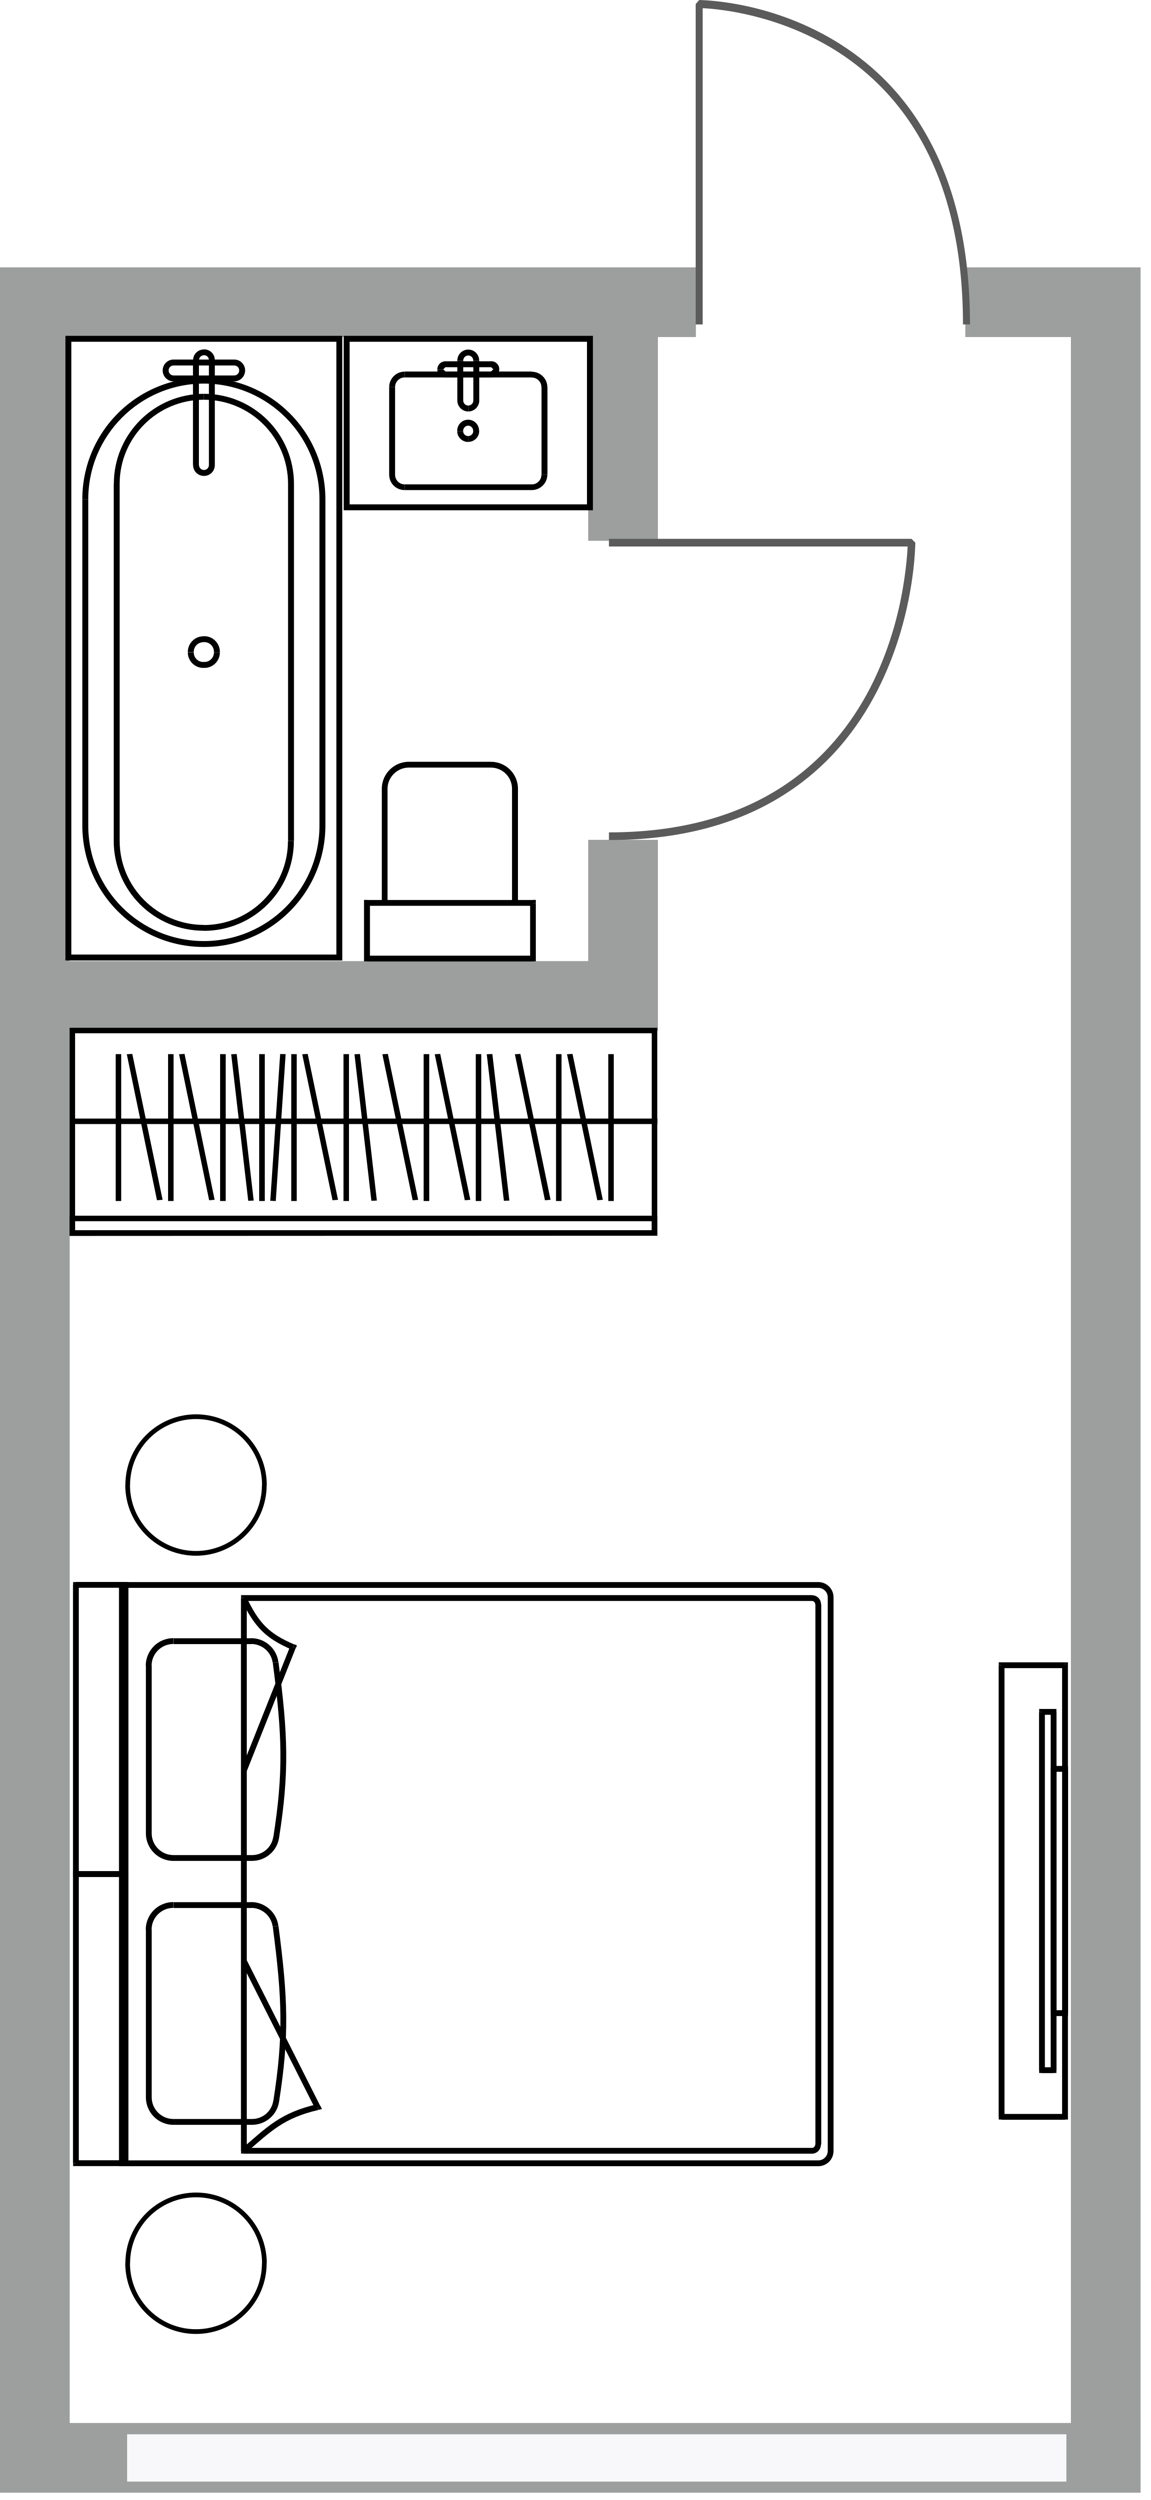
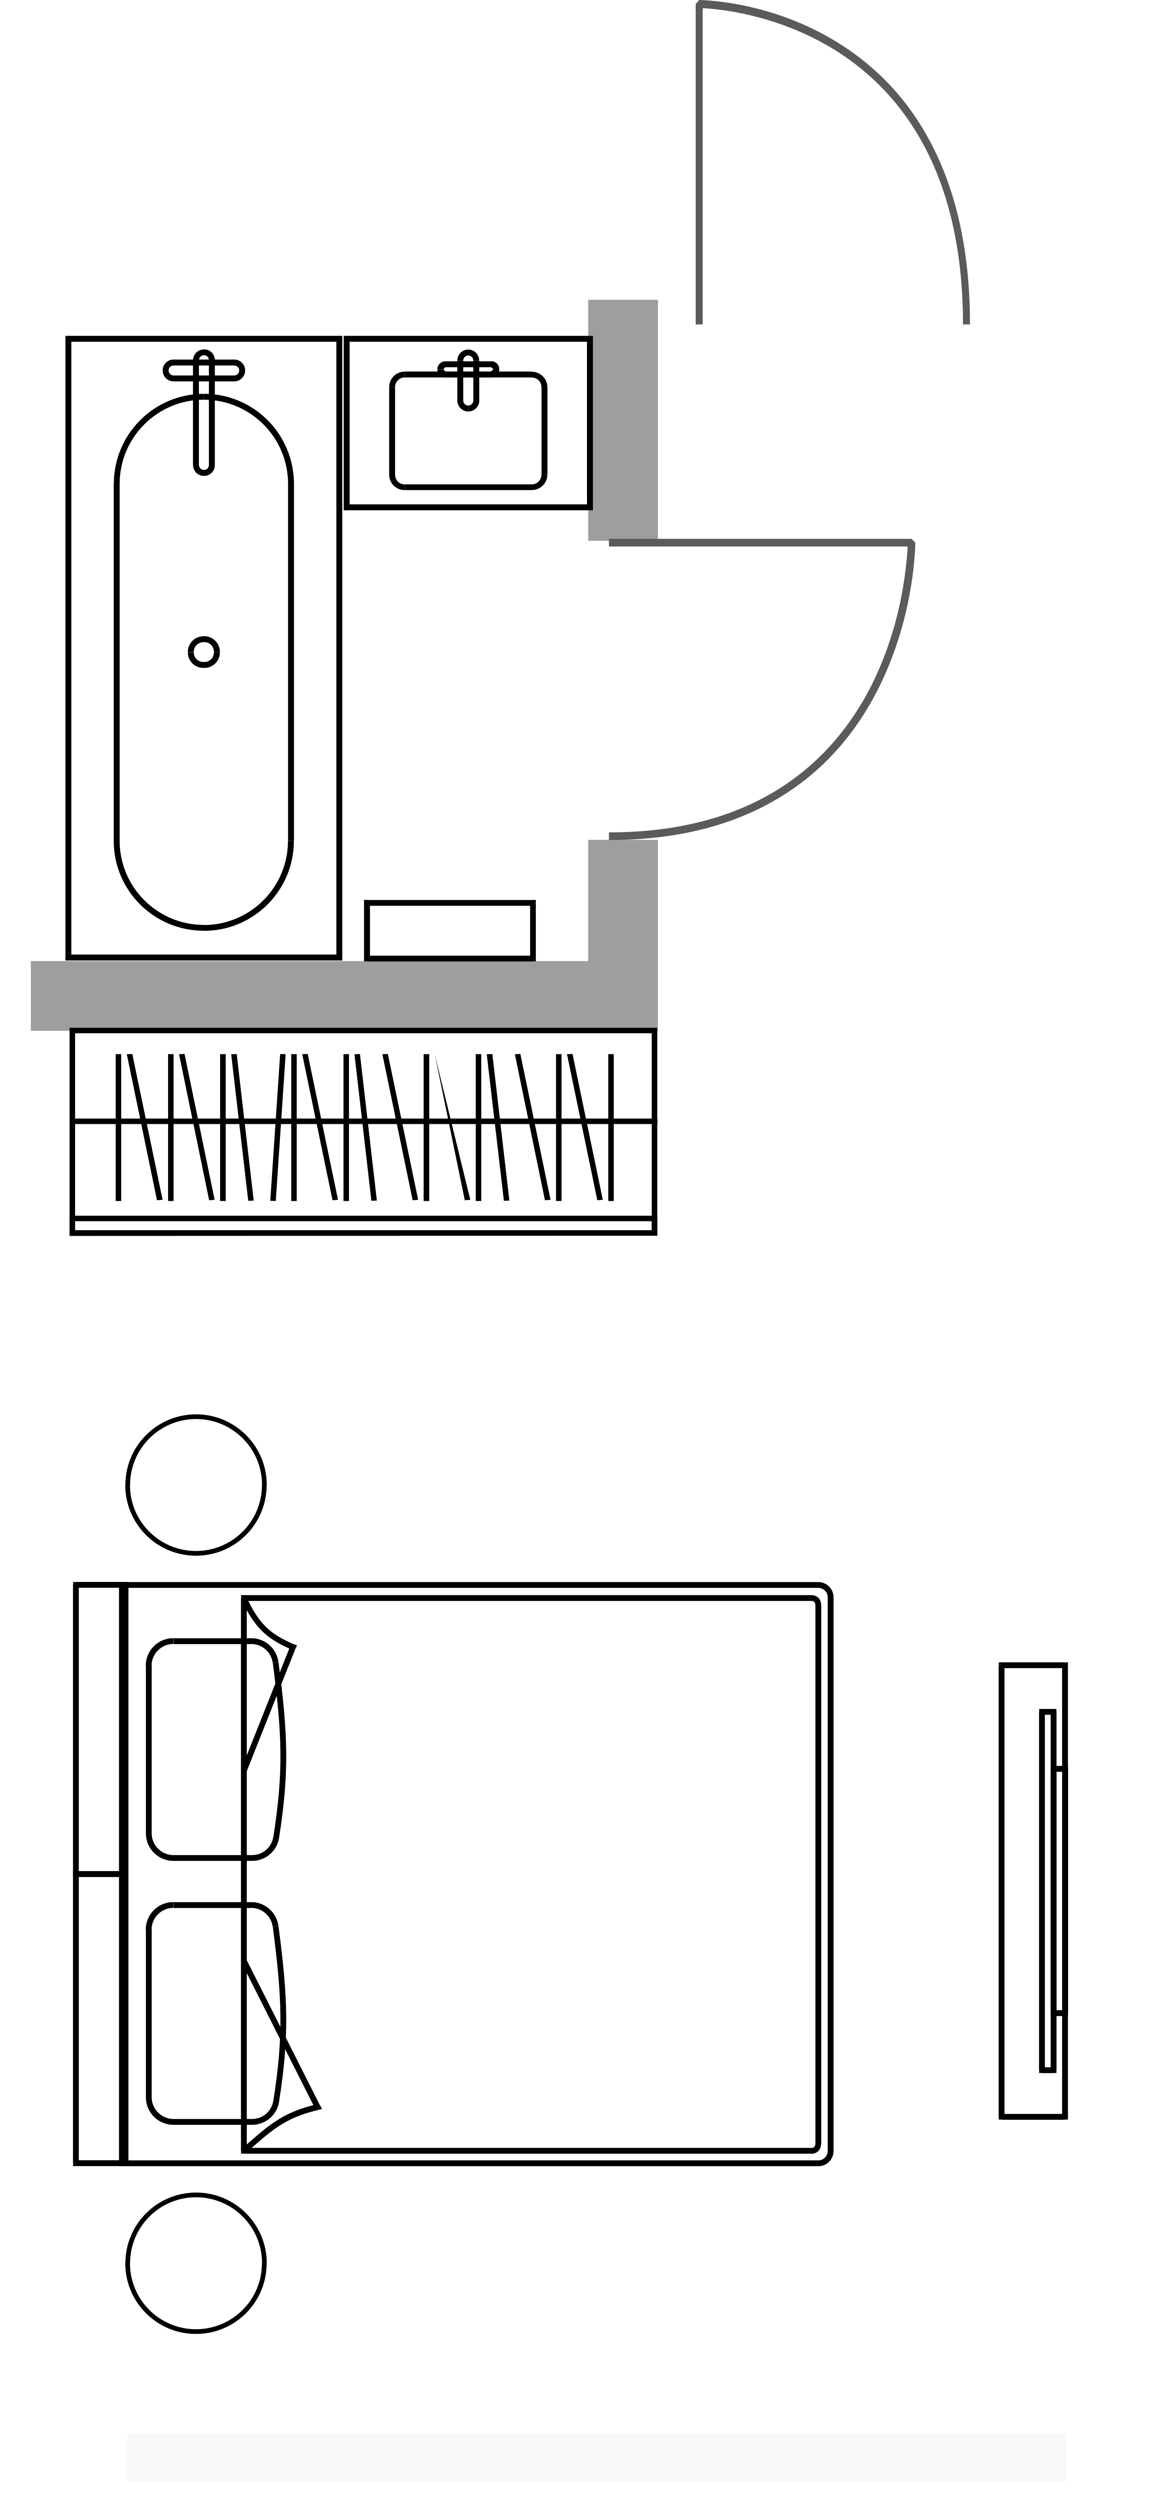
<svg xmlns="http://www.w3.org/2000/svg" width="64" height="139" viewBox="0 0 64 139" fill="none">
  <g clip-path="url(#clip0_237_678)">
-     <path d="M1.935 14.865H38.694V18.741H3.876V134.726H59.546V18.741H53.674V14.865H63.422V138.602H0V14.865H1.935Z" fill="#9D9E9E" />
    <path fill-rule="evenodd" clip-rule="evenodd" d="M32.706 16.672H36.582V30.07H32.706V16.672ZM36.582 46.698V57.319H32.706V46.698H36.582Z" fill="#9D9E9E" />
    <path d="M1.716 53.44L1.716 57.316L36.58 57.316L36.58 53.44L1.716 53.44Z" fill="#9D9E9E" />
    <path fill-rule="evenodd" clip-rule="evenodd" d="M7.068 137.985H59.295V135.354H7.068V137.985Z" fill="#F8F8FA" />
    <path d="M38.877 0.227H38.682L38.877 0.001V0.227ZM38.682 18.039V0.227H39.072V18.039H38.682ZM38.877 0.227C38.877 0.001 38.877 0.001 38.877 0.001L38.926 0.001L39.048 0.007C39.158 0.013 39.329 0.019 39.536 0.038C39.945 0.074 40.531 0.142 41.233 0.282C42.643 0.563 44.511 1.124 46.397 2.254C48.277 3.383 50.176 5.074 51.58 7.619C53.002 10.165 53.936 13.552 53.936 18.039H53.545C53.545 13.626 52.623 10.329 51.25 7.863C49.877 5.397 48.051 3.755 46.22 2.656C44.377 1.558 42.539 1.002 41.154 0.728C40.476 0.587 39.89 0.52 39.487 0.483C39.292 0.465 39.133 0.459 39.023 0.453L38.901 0.447H38.865C38.865 0.447 38.865 0.447 38.865 0.221L38.877 0.227Z" fill="#5B5B5B" />
    <path d="M50.682 30.174V29.96L50.896 30.174H50.682ZM33.859 29.96H50.682V30.388H33.859V29.96ZM50.682 30.174C50.896 30.174 50.896 30.174 50.896 30.174V30.229L50.89 30.363C50.884 30.485 50.878 30.668 50.859 30.9C50.829 31.352 50.762 31.993 50.627 32.768C50.365 34.312 49.828 36.37 48.766 38.433C47.704 40.496 46.104 42.578 43.699 44.122C41.294 45.684 38.102 46.71 33.859 46.71V46.283C38.029 46.283 41.142 45.269 43.467 43.762C45.793 42.254 47.349 40.252 48.387 38.244C49.425 36.217 49.95 34.203 50.206 32.683C50.334 31.938 50.402 31.297 50.438 30.858C50.456 30.644 50.463 30.473 50.469 30.351L50.475 30.217V30.18C50.475 30.18 50.475 30.18 50.688 30.18L50.682 30.174Z" fill="#5B5B5B" />
    <path d="M32.803 18.838H32.968V18.674H32.803V18.838ZM32.803 28.196V28.373H32.968V28.196H32.803ZM19.276 28.196H19.111V28.373H19.276V28.196ZM19.276 18.838V18.674H19.111V18.838H19.276ZM32.638 18.838V28.196H32.968V18.838H32.638ZM32.803 28.044H19.276V28.373H32.803V28.044ZM19.441 28.196V18.838H19.111V28.196H19.441ZM19.276 19.003H32.803V18.674H19.276V19.003Z" fill="black" />
    <path d="M27.309 20.419H24.77V20.09H27.309V20.419ZM24.77 20.657H27.309V20.987H24.77V20.657ZM24.648 20.535L24.77 20.657V20.987C24.52 20.987 24.318 20.792 24.318 20.542H24.648V20.535ZM24.77 20.413L24.648 20.535H24.318C24.318 20.285 24.52 20.09 24.77 20.09V20.419V20.413ZM27.431 20.535L27.309 20.413V20.084C27.56 20.084 27.761 20.279 27.761 20.529H27.431V20.535ZM27.761 20.535C27.761 20.786 27.56 20.981 27.309 20.981V20.651L27.431 20.529H27.761V20.535Z" fill="black" />
    <path d="M22.506 20.987H29.574V20.657H22.506V20.987ZM30.111 21.524V26.383H30.441V21.524H30.111ZM29.574 26.933H22.506V27.25H29.574V26.933ZM21.968 26.389V21.53H21.639V26.389H21.968ZM22.499 26.933C22.206 26.933 21.968 26.695 21.968 26.389H21.639C21.639 26.872 22.023 27.25 22.499 27.25V26.933ZM30.105 26.389C30.105 26.695 29.867 26.933 29.568 26.933V27.25C30.044 27.25 30.435 26.865 30.435 26.389H30.105ZM29.568 20.993C29.867 20.993 30.105 21.231 30.105 21.53H30.435C30.435 21.06 30.05 20.67 29.568 20.67V20.999V20.993ZM22.499 20.664C22.023 20.664 21.639 21.054 21.639 21.524H21.968C21.968 21.231 22.206 20.987 22.499 20.987V20.657V20.664Z" fill="black" />
    <path d="M25.758 20.053V22.269H25.429V20.053H25.758ZM26.32 22.269V20.053H26.649V22.269H26.32ZM26.039 22.55C26.192 22.55 26.32 22.422 26.32 22.269H26.649C26.649 22.605 26.375 22.879 26.045 22.879V22.55H26.039ZM25.758 22.269C25.758 22.422 25.88 22.55 26.039 22.55V22.879C25.703 22.879 25.429 22.605 25.429 22.269H25.758ZM26.039 19.766C25.887 19.766 25.758 19.888 25.758 20.047H25.429C25.429 19.711 25.703 19.437 26.039 19.437V19.766ZM26.039 19.437C26.375 19.437 26.643 19.711 26.643 20.047H26.314C26.314 19.882 26.186 19.766 26.033 19.766V19.437H26.039Z" fill="black" />
-     <path d="M25.759 23.948V23.972H25.429V23.948H25.759ZM26.314 23.972V23.948H26.644V23.972H26.314ZM26.033 24.247C26.186 24.247 26.314 24.125 26.314 23.972H26.644C26.644 24.302 26.369 24.57 26.039 24.57V24.241L26.033 24.247ZM25.753 23.972C25.753 24.125 25.875 24.247 26.033 24.247V24.576C25.698 24.576 25.423 24.302 25.423 23.978H25.753V23.972ZM26.033 23.667C25.881 23.667 25.753 23.801 25.753 23.948H25.423C25.423 23.612 25.698 23.337 26.033 23.337V23.667ZM26.033 23.337C26.369 23.337 26.638 23.612 26.638 23.948H26.308C26.308 23.795 26.18 23.667 26.027 23.667V23.337H26.033Z" fill="black" />
    <path d="M18.867 53.241V53.406H19.032V53.241H18.867ZM3.803 53.241H3.638V53.406H3.803V53.241ZM3.803 18.838V18.674H3.638V18.838H3.803ZM18.867 18.838H19.032V18.674H18.867V18.838ZM18.867 53.077H3.803V53.406H18.867V53.077ZM3.967 53.241V18.838H3.638V53.241H3.967ZM3.803 19.003H18.867V18.674H3.803V19.003ZM18.703 18.838V53.241H19.032V18.838H18.703Z" fill="black" />
-     <path d="M4.908 45.904V27.763H4.578V45.904H4.908ZM17.763 27.763V45.904H18.093V27.763H17.763ZM11.335 21.329C14.882 21.329 17.763 24.21 17.763 27.763H18.093C18.093 24.027 15.065 21.006 11.335 21.006V21.335V21.329ZM4.908 27.763C4.908 24.216 7.783 21.329 11.335 21.329V20.999C7.606 20.999 4.578 24.021 4.578 27.757H4.908V27.763ZM11.335 52.326C7.783 52.326 4.908 49.451 4.908 45.904H4.578C4.578 49.628 7.6 52.655 11.335 52.655V52.326ZM11.335 52.655C15.065 52.655 18.093 49.628 18.093 45.904H17.763C17.763 49.451 14.882 52.326 11.335 52.326V52.655Z" fill="black" />
    <path d="M6.653 46.753V26.908H6.323V46.753H6.653ZM16.017 26.908V46.753H16.346V26.908H16.017ZM11.335 22.226C13.923 22.226 16.017 24.32 16.017 26.908H16.346C16.346 24.137 14.106 21.897 11.341 21.897V22.226H11.335ZM6.653 26.908C6.653 24.32 8.747 22.226 11.335 22.226V21.897C8.57 21.897 6.329 24.137 6.329 26.908H6.659H6.653ZM11.335 51.428C8.753 51.428 6.653 49.329 6.653 46.753H6.323C6.323 49.518 8.563 51.752 11.329 51.752V51.422L11.335 51.428ZM11.335 51.758C14.1 51.758 16.34 49.518 16.34 46.759H16.011C16.011 49.335 13.917 51.435 11.329 51.435V51.764L11.335 51.758Z" fill="black" />
    <path d="M10.773 36.235V36.266H10.443V36.235H10.773ZM11.304 36.803H11.365V37.133H11.304V36.803ZM11.896 36.272V36.241H12.226V36.272H11.896ZM11.365 35.704H11.304V35.375H11.365V35.704ZM11.896 36.241C11.896 35.948 11.658 35.704 11.365 35.704V35.375C11.841 35.375 12.226 35.771 12.226 36.241H11.896ZM11.365 36.809C11.658 36.809 11.896 36.571 11.896 36.278H12.226C12.226 36.748 11.841 37.139 11.365 37.139V36.809ZM10.773 36.278C10.773 36.571 11.011 36.809 11.304 36.809V37.139C10.828 37.139 10.443 36.748 10.443 36.278H10.773ZM10.443 36.248C10.443 35.778 10.828 35.381 11.304 35.381V35.71C11.011 35.71 10.773 35.948 10.773 36.248H10.443Z" fill="black" />
    <path d="M13.026 20.322H9.65V19.992H13.026V20.322ZM9.65 20.877H13.026V21.207H9.65V20.877ZM9.376 20.596C9.376 20.749 9.498 20.877 9.65 20.877V21.207C9.314 21.207 9.046 20.932 9.046 20.596H9.376ZM9.65 20.322C9.498 20.322 9.376 20.444 9.376 20.596H9.046C9.046 20.267 9.314 19.992 9.65 19.992V20.322ZM13.3 20.596C13.3 20.444 13.178 20.322 13.026 20.322V19.992C13.361 19.992 13.63 20.267 13.63 20.596H13.3ZM13.63 20.596C13.63 20.932 13.355 21.207 13.026 21.207V20.877C13.178 20.877 13.3 20.749 13.3 20.596H13.63Z" fill="black" />
    <path d="M11.06 20.029V25.858H10.73V20.029H11.06ZM11.616 25.858V20.029H11.945V25.858H11.616ZM11.341 26.133C11.493 26.133 11.616 26.011 11.616 25.858H11.945C11.945 26.2 11.677 26.463 11.341 26.463V26.133ZM11.066 25.858C11.066 26.011 11.188 26.133 11.341 26.133V26.463C11.005 26.463 10.737 26.2 10.737 25.858H11.066ZM11.341 19.754C11.188 19.754 11.066 19.876 11.066 20.029H10.737C10.737 19.693 11.005 19.431 11.341 19.431V19.76V19.754ZM11.341 19.424C11.677 19.424 11.945 19.687 11.945 20.023H11.616C11.616 19.87 11.493 19.748 11.341 19.748V19.418V19.424Z" fill="black" />
-     <path d="M28.8 43.853V50.208H28.47V43.853H28.8ZM21.23 50.208V43.853H21.548V50.208H21.23ZM22.726 42.358H27.292V42.681H22.726V42.358ZM21.23 43.859C21.23 43.029 21.908 42.358 22.726 42.358V42.681C22.091 42.681 21.548 43.212 21.548 43.859H21.23ZM28.47 43.859C28.47 43.212 27.951 42.681 27.292 42.681V42.358C28.128 42.358 28.8 43.023 28.8 43.859H28.47Z" fill="black" />
    <path d="M20.412 50.202H20.241V50.037H20.412V50.202ZM20.412 53.296V53.455H20.241V53.296H20.412ZM29.636 53.296H29.794V53.455H29.636V53.296ZM29.636 50.202V50.037H29.794V50.202H29.636ZM20.571 50.202V53.296H20.241V50.202H20.571ZM20.412 53.138H29.636V53.461H20.412V53.138ZM29.477 53.303V50.208H29.794V53.303H29.477ZM29.636 50.366H20.412V50.043H29.636V50.366Z" fill="black" />
    <path d="M36.393 68.557H36.546V68.709H36.393V68.557ZM36.393 57.301V57.148H36.546V57.301H36.393ZM4.023 57.301H3.87V57.148H4.023V57.301ZM4.023 68.569V68.722H3.87V68.569H4.023ZM36.24 68.557V57.301H36.546V68.557H36.24ZM36.393 57.453H4.023V57.148H36.393V57.453ZM4.175 57.301V68.569H3.87V57.301H4.175ZM4.023 68.416L36.393 68.404V68.709L4.023 68.722V68.416Z" fill="black" />
    <path d="M36.393 68.557H36.546V68.709H36.393V68.557ZM36.393 67.751V67.598H36.546V67.751H36.393ZM4.023 67.751H3.87V67.598H4.023V67.751ZM4.023 68.557V68.709H3.87V68.557H4.023ZM36.24 68.557V67.751H36.546V68.557H36.24ZM36.393 67.903H4.023V67.598H36.393V67.903ZM4.175 67.751V68.557H3.87V67.751H4.175ZM4.023 68.404H36.393V68.709H4.023V68.404Z" fill="black" />
    <path d="M34.128 66.78V58.613H33.823V66.78H34.128Z" fill="black" />
    <path d="M33.518 66.713L31.834 58.601L31.528 58.619L33.213 66.738L33.518 66.713Z" fill="black" />
    <path d="M31.223 66.78V58.613H30.918V66.78H31.223Z" fill="black" />
    <path d="M30.613 66.713L28.934 58.601L28.629 58.619L30.301 66.738L30.613 66.713Z" fill="black" />
    <path d="M27.377 58.607L28.323 66.756L28.018 66.768L27.065 58.619L27.377 58.607Z" fill="black" />
    <path d="M26.76 66.78V58.613H26.455V66.78H26.76Z" fill="black" />
-     <path d="M26.151 66.713L24.478 58.601L24.173 58.619L25.845 66.738L26.151 66.713Z" fill="black" />
+     <path d="M26.151 66.713L24.173 58.619L25.845 66.738L26.151 66.713Z" fill="black" />
    <path d="M23.867 66.78V58.613H23.556V66.78H23.867Z" fill="black" />
    <path d="M23.251 66.713L21.566 58.601L21.261 58.619L22.945 66.738L23.251 66.713Z" fill="black" />
    <path d="M20.015 58.607L20.955 66.756L20.65 66.768L19.71 58.619L20.015 58.607Z" fill="black" />
    <path d="M19.405 66.78V58.613H19.1V66.78H19.405Z" fill="black" />
    <path d="M18.795 66.713L17.11 58.601L16.805 58.619L18.489 66.738L18.795 66.713Z" fill="black" />
    <path d="M16.5 66.78V58.613H16.194V66.78H16.5Z" fill="black" />
    <path d="M15.883 58.613L15.334 66.78L15.028 66.768L15.578 58.607L15.883 58.613Z" fill="black" />
-     <path d="M14.723 66.78V58.613H14.412V66.78H14.723Z" fill="black" />
    <path d="M13.161 58.607L14.107 66.756L13.802 66.768L12.855 58.619L13.161 58.607Z" fill="black" />
    <path d="M12.551 66.78V58.613H12.239V66.78H12.551Z" fill="black" />
    <path d="M11.934 66.713L10.261 58.601L9.956 58.619L11.629 66.738L11.934 66.713Z" fill="black" />
    <path d="M9.651 66.78V58.613H9.346V66.78H9.651Z" fill="black" />
    <path d="M9.041 66.713L7.356 58.601L7.051 58.619L8.729 66.738L9.041 66.713Z" fill="black" />
    <path d="M6.739 66.78V58.613H6.434V66.78H6.739Z" fill="black" />
    <path d="M36.558 62.501V62.196H4.09V62.501H36.558Z" fill="black" />
    <rect x="20.473" y="78.641" width="31.424" height="51.128" fill="url(#pattern0_237_678)" />
    <path d="M6.775 88.127V87.968H6.616V88.127H6.775ZM6.775 120.283H6.616V120.442H6.775V120.283ZM6.775 88.291H45.5V87.968H6.775V88.291ZM46.025 88.816V119.6H46.348V88.816H46.025ZM45.5 120.124H6.775V120.448H45.5V120.124ZM6.94 120.283V88.127H6.616V120.283H6.94ZM46.025 119.6C46.025 119.886 45.793 120.124 45.5 120.124V120.448C45.97 120.448 46.348 120.07 46.348 119.6H46.025ZM45.5 88.291C45.786 88.291 46.025 88.523 46.025 88.816H46.348C46.348 88.346 45.97 87.968 45.5 87.968V88.291Z" fill="black" />
    <path d="M9.65 106.091H13.978V105.768H9.65V106.091ZM15.168 107.135C15.693 111.164 15.766 113.196 15.198 116.822L15.516 116.871C16.09 113.202 16.016 111.139 15.485 107.092L15.168 107.135ZM14.014 117.823H9.644V118.147H14.014V117.823ZM8.435 116.615V107.294H8.112V116.615H8.435ZM9.644 117.823C8.978 117.823 8.435 117.28 8.435 116.615H8.112C8.112 117.463 8.795 118.147 9.644 118.147V117.823ZM15.192 116.822C15.101 117.402 14.6 117.823 14.014 117.823V118.147C14.759 118.147 15.4 117.61 15.516 116.871L15.198 116.822H15.192ZM13.965 106.085C14.57 106.085 15.082 106.531 15.162 107.129L15.479 107.086C15.382 106.329 14.729 105.761 13.965 105.761V106.085ZM9.638 105.761C8.789 105.761 8.105 106.445 8.105 107.294H8.429C8.429 106.628 8.972 106.085 9.638 106.085V105.761Z" fill="black" />
    <path d="M9.65 91.417H13.978V91.093H9.65V91.417ZM15.168 92.46C15.693 96.489 15.766 98.522 15.198 102.148L15.516 102.197C16.09 98.528 16.016 96.465 15.485 92.418L15.168 92.46ZM14.014 103.149H9.644V103.472H14.014V103.149ZM8.435 101.94V92.619H8.112V101.94H8.435ZM9.644 103.149C8.978 103.149 8.435 102.606 8.435 101.94H8.112C8.112 102.789 8.795 103.472 9.644 103.472V103.149ZM15.192 102.148C15.101 102.728 14.6 103.149 14.014 103.149V103.472C14.759 103.472 15.4 102.935 15.516 102.197L15.198 102.148H15.192ZM13.965 91.411C14.57 91.411 15.082 91.856 15.162 92.454L15.479 92.412C15.382 91.655 14.729 91.087 13.965 91.087V91.411ZM9.638 91.087C8.789 91.087 8.105 91.771 8.105 92.619H8.429C8.429 91.954 8.972 91.411 9.638 91.411V91.087Z" fill="black" />
    <path d="M13.562 88.853V88.694H13.404V88.853H13.562ZM13.562 119.587H13.404V119.746H13.562V119.587ZM17.664 117.158L17.701 117.317L17.902 117.268L17.811 117.085L17.664 117.158ZM16.303 91.575L16.456 91.636L16.511 91.49L16.364 91.429L16.303 91.575ZM13.562 89.018H45.157V88.694H13.562V89.018ZM45.34 89.201V119.245H45.664V89.201H45.34ZM45.157 119.429H13.562V119.752H45.157V119.429ZM13.721 98.473V88.859H13.398V98.473H13.721ZM13.721 119.593V109.033H13.398V119.593H13.721ZM13.721 109.033V98.473H13.398V109.033H13.721ZM13.416 109.107L17.518 117.237L17.805 117.091L13.703 108.96L13.416 109.107ZM17.622 117.005C15.613 117.469 14.856 118.257 13.452 119.471L13.66 119.715C15.07 118.501 15.778 117.768 17.695 117.323L17.622 117.011V117.005ZM13.41 88.926C13.764 89.671 14.099 90.214 14.533 90.654C14.966 91.093 15.497 91.411 16.23 91.728L16.358 91.435C15.644 91.13 15.155 90.831 14.759 90.434C14.362 90.037 14.051 89.531 13.697 88.798L13.404 88.938L13.41 88.926ZM16.144 91.514L13.404 98.406L13.703 98.528L16.443 91.636L16.144 91.52V91.514ZM45.328 119.245C45.328 119.343 45.249 119.429 45.145 119.429V119.752C45.426 119.752 45.646 119.526 45.646 119.245H45.322H45.328ZM45.145 89.018C45.243 89.018 45.328 89.097 45.328 89.201H45.652C45.652 88.92 45.426 88.7 45.151 88.7V89.024L45.145 89.018Z" fill="black" />
    <path d="M6.976 120.283V120.442H7.135V120.283H6.976ZM4.223 120.283H4.065V120.442H4.223V120.283ZM4.223 104.205V104.046H4.065V104.205H4.223ZM6.976 104.205H7.135V104.046H6.976V104.205ZM6.976 120.118H4.223V120.442H6.976V120.118ZM4.382 120.277V104.199H4.059V120.277H4.382ZM4.223 104.364H6.976V104.04H4.223V104.364ZM6.818 104.205V120.283H7.141V104.205H6.818Z" fill="black" />
    <path d="M6.976 104.205V104.364H7.135V104.205H6.976ZM4.223 104.205H4.065V104.364H4.223V104.205ZM4.223 88.127V87.968H4.065V88.127H4.223ZM6.976 88.127H7.135V87.968H6.976V88.127ZM6.976 104.04H4.223V104.364H6.976V104.04ZM4.382 104.199V88.121H4.059V104.199H4.382ZM4.223 88.285H6.976V87.962H4.223V88.285ZM6.818 88.127V104.205H7.141V88.127H6.818Z" fill="black" />
    <path d="M7.233 125.844C7.233 123.817 8.875 122.175 10.902 122.175V121.913C13.069 121.913 14.833 123.671 14.833 125.844H14.571C14.571 123.817 12.929 122.175 10.902 122.175V121.913C8.735 121.913 6.971 123.671 6.971 125.844H7.233ZM14.827 125.844C14.827 128.017 13.069 129.775 10.896 129.775V129.513C12.922 129.513 14.565 127.871 14.565 125.844H14.827ZM10.896 129.775C8.729 129.775 6.965 128.017 6.965 125.844H7.227C7.227 127.871 8.869 129.513 10.896 129.513V129.775Z" fill="black" />
    <path d="M7.233 82.572C7.233 80.545 8.875 78.903 10.902 78.903V78.641C13.069 78.641 14.833 80.399 14.833 82.572H14.571C14.571 80.545 12.929 78.903 10.902 78.903V78.641C8.735 78.641 6.971 80.399 6.971 82.572H7.233ZM14.827 82.572C14.827 84.745 13.069 86.503 10.896 86.503V86.24C12.922 86.24 14.565 84.598 14.565 82.572H14.827ZM10.896 86.503C8.729 86.503 6.965 84.745 6.965 82.572H7.227C7.227 84.598 8.869 86.24 10.896 86.24V86.503Z" fill="black" />
    <path d="M59.222 117.695H59.381V117.854H59.222V117.695ZM59.222 92.589V92.43H59.381V92.589H59.222ZM55.694 92.589H55.535V92.43H55.694V92.589ZM55.694 117.695V117.854H55.535V117.695H55.694ZM59.057 117.695V92.589H59.381V117.695H59.057ZM59.216 92.754H55.688V92.43H59.216V92.754ZM55.853 92.595V117.701H55.529V92.595H55.853ZM55.694 117.542H59.222V117.866H55.694V117.542Z" fill="black" />
    <path d="M58.581 115.107H58.74V115.266H58.581V115.107ZM58.581 95.183V95.024H58.74V95.183H58.581ZM57.94 95.183H57.782V95.024H57.94V95.183ZM57.94 115.107V115.266H57.782V115.107H57.94ZM58.422 115.107V95.183H58.746V115.107H58.422ZM58.581 95.348H57.94V95.024H58.581V95.348ZM58.099 95.189V115.113H57.775V95.189H58.099ZM57.94 114.948H58.581V115.272H57.94V114.948Z" fill="black" />
    <path d="M59.223 111.933H59.381V112.091H59.223V111.933ZM59.223 98.357V98.198H59.381V98.357H59.223ZM58.582 98.357H58.423V98.198H58.582V98.357ZM58.582 111.933V112.091H58.423V111.933H58.582ZM59.064 111.933V98.357H59.388V111.933H59.064ZM59.223 98.516H58.582V98.192H59.223V98.516ZM58.74 98.357V111.933H58.417V98.357H58.74ZM58.582 111.774H59.223V112.098H58.582V111.774Z" fill="black" />
  </g>
  <defs>
    <pattern id="pattern0_237_678" patternContentUnits="objectBoundingBox" width="1" height="1" />
    <clipPath id="clip0_237_678">
      <rect width="63.422" height="138.603" fill="white" />
    </clipPath>
    <image id="image0_237_678" width="40" height="65" />
  </defs>
</svg>